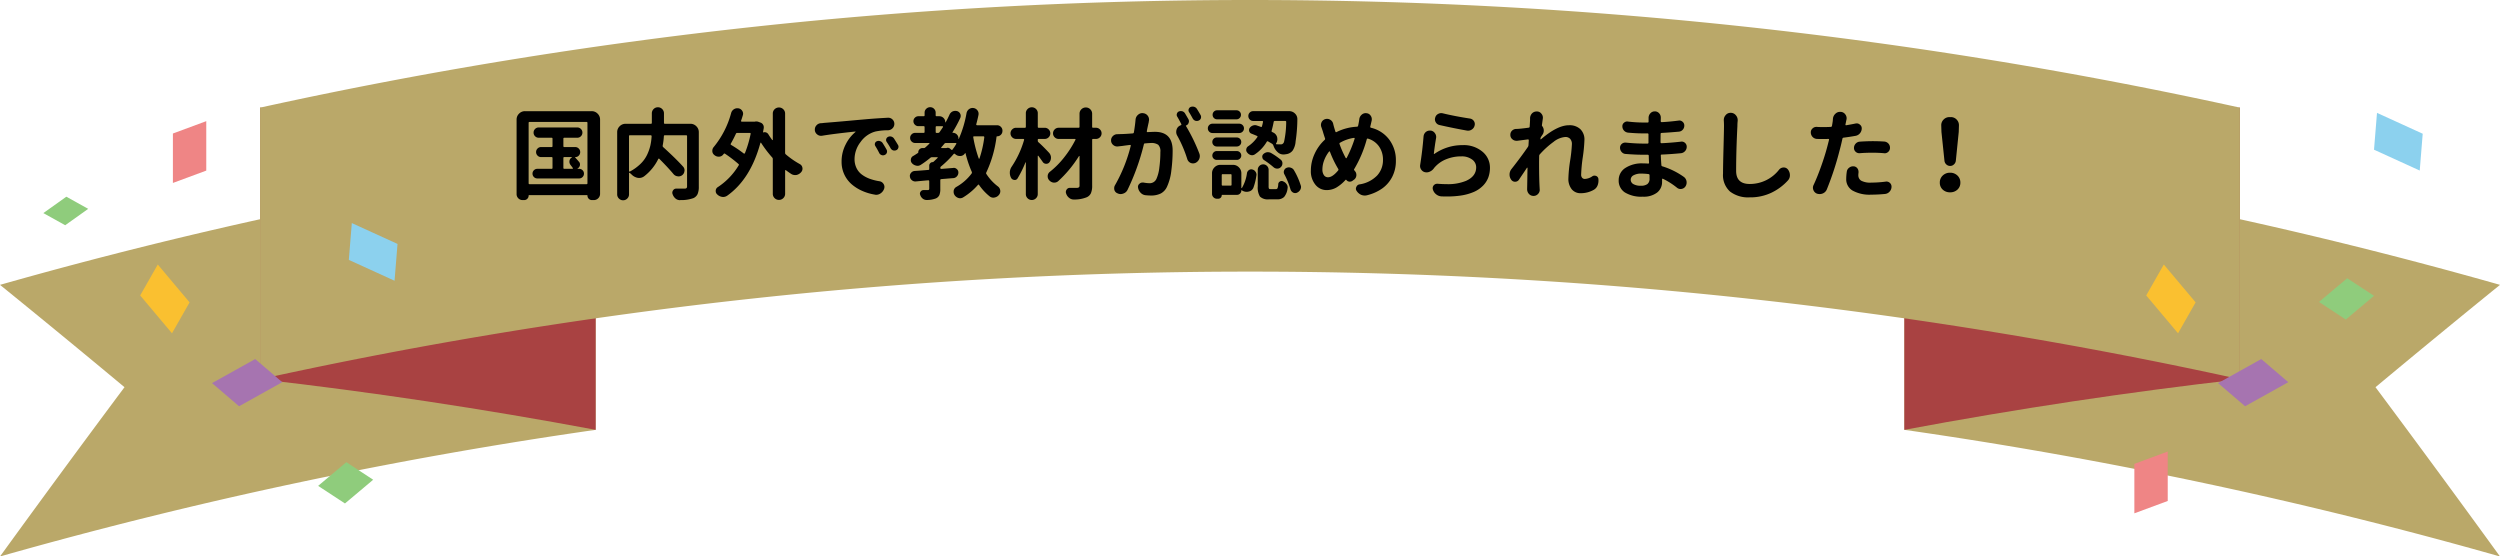
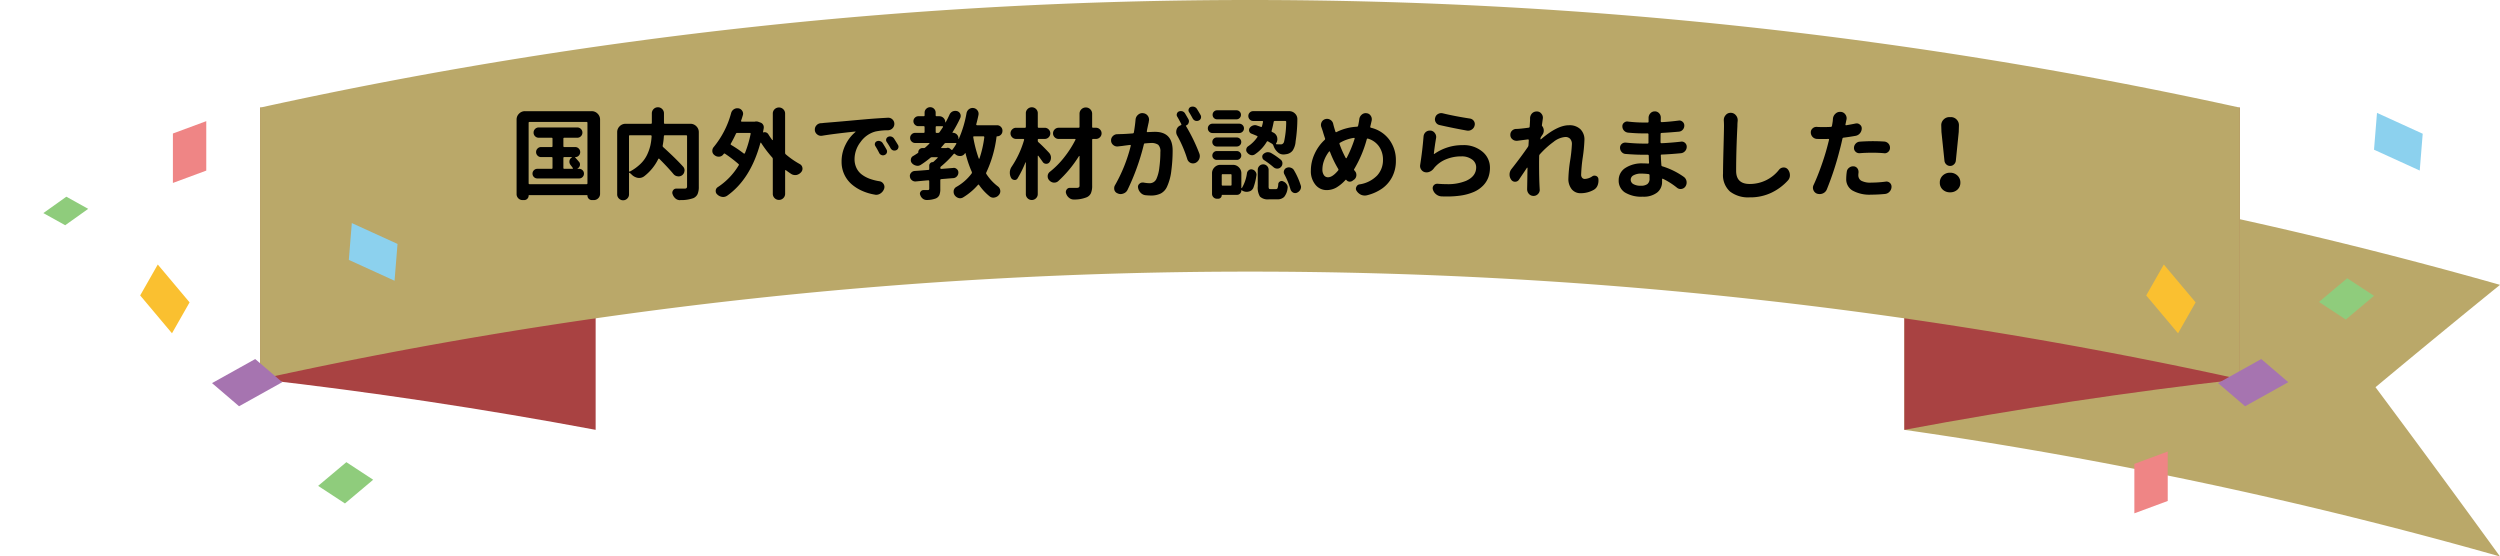
<svg xmlns="http://www.w3.org/2000/svg" width="679.048" height="151.15" viewBox="0 0 679.048 151.15">
  <defs>
    <clipPath id="clip-path">
      <rect id="長方形_2201" data-name="長方形 2201" width="679.048" height="151.15" fill="none" />
    </clipPath>
  </defs>
  <g id="グループ_490" data-name="グループ 490" transform="translate(-3870.319 -9025.999)">
    <g id="グループ_489" data-name="グループ 489">
      <g id="グループ_488" data-name="グループ 488" transform="translate(3870.319 9025.999)">
        <g id="グループ_183" data-name="グループ 183" transform="translate(0 0)" clip-path="url(#clip-path)">
-           <path id="パス_489" data-name="パス 489" d="M161.789,107.31A1230.534,1230.534,0,0,0,0,141.708q16.844-23.234,33.815-45.98Q16.846,81.585,0,67.931a1230.537,1230.537,0,0,1,161.789-34.4Z" transform="translate(0 9.442)" fill="#baa869" />
          <path id="パス_490" data-name="パス 490" d="M139.387,110.328Q93.53,101.75,48.239,96.591V22.813q45.25,5.16,91.148,13.737Z" transform="translate(22.402 6.424)" fill="#a94242" />
          <path id="パス_491" data-name="パス 491" d="M353.221,107.31a1230.535,1230.535,0,0,1,161.789,34.4q-16.844-23.234-33.815-45.98,16.969-14.143,33.815-27.8a1230.537,1230.537,0,0,0-161.789-34.4Z" transform="translate(164.038 9.442)" fill="#baa869" />
          <path id="パス_492" data-name="パス 492" d="M353.221,110.328q45.856-8.578,91.148-13.737V22.813q-45.25,5.16-91.148,13.737Z" transform="translate(164.038 6.424)" fill="#a94242" />
          <path id="パス_493" data-name="パス 493" d="M586,103.014a1251.021,1251.021,0,0,0-537.765,0V29.236a1251.061,1251.061,0,0,1,537.765,0v73.778" transform="translate(22.402 0)" fill="#baa869" />
        </g>
      </g>
      <path id="パス_11831" data-name="パス 11831" d="M580.356,4482.429l-9.065,3.358v-13.43l9.065-3.357Z" transform="translate(3345.991 4589.905)" fill="#ef8585" />
      <path id="パス_11832" data-name="パス 11832" d="M580.356,4482.429l-9.065,3.358v-13.43l9.065-3.357Z" transform="translate(3878.76 4679.643)" fill="#ef8585" />
      <path id="パス_11833" data-name="パス 11833" d="M521.579,4531.568l4.779-8.4,8.64,10.281-4.779,8.4Z" transform="translate(3386.815 4574.678)" fill="#fac030" />
      <path id="パス_11834" data-name="パス 11834" d="M521.579,4531.568l4.779-8.4,8.64,10.281-4.779,8.4Z" transform="translate(3931.695 4574.678)" fill="#fac030" />
      <path id="パス_11835" data-name="パス 11835" d="M599,4714.11l-7.285-4.778,7.665-6.441,7.285,4.777Z" transform="translate(3365.016 4448.639)" fill="#8fcc7c" />
      <path id="パス_11836" data-name="パス 11836" d="M599,4714.11l-7.285-4.778,7.665-6.441,7.285,4.777Z" transform="translate(3908.481 4398.683)" fill="#8fcc7c" />
      <path id="パス_11837" data-name="パス 11837" d="M597.652,4710.644l-5.936-3.3,6.246-4.451,5.936,3.3Z" transform="translate(3290.377 4376.533)" fill="#8fcc7c" />
      <path id="パス_11838" data-name="パス 11838" d="M574,4605.278l7.345,6.285-11.732,6.536-7.345-6.285Z" transform="translate(3365.639 4518.245)" fill="#a674b0" />
      <path id="パス_11839" data-name="パス 11839" d="M574,4605.278l7.345,6.285-11.732,6.536-7.345-6.285Z" transform="translate(3910.519 4518.245)" fill="#a674b0" />
-       <path id="パス_11840" data-name="パス 11840" d="M638.972,4548.515l-.811,10-12.418-5.665.812-10Z" transform="translate(3339.323 4543.739)" fill="#8cd1ee" />
+       <path id="パス_11840" data-name="パス 11840" d="M638.972,4548.515l-.811,10-12.418-5.665.812-10" transform="translate(3339.323 4543.739)" fill="#8cd1ee" />
      <path id="パス_11841" data-name="パス 11841" d="M638.972,4548.515l-.811,10-12.418-5.665.812-10Z" transform="translate(3889.403 4513.81)" fill="#8cd1ee" />
    </g>
    <path id="パス_11842" data-name="パス 11842" d="M-187.392-9.334a.233.233,0,0,0-.264.264v2.663a.233.233,0,0,0,.264.264h2.188a.127.127,0,0,0,.119-.079.148.148,0,0,0-.013-.158q-.264-.369-.633-.844a1.4,1.4,0,0,1-.29-.844,1.775,1.775,0,0,1,.026-.29,1.274,1.274,0,0,1,.686-.9q.026,0,.013-.04t-.04-.04Zm3.586,3.085a.06.06,0,0,0-.013.066q.013.04.04.04h.422a1.242,1.242,0,0,1,.91.382,1.258,1.258,0,0,1,.382.923,1.258,1.258,0,0,1-.382.923,1.242,1.242,0,0,1-.91.382h-11.391a1.242,1.242,0,0,1-.91-.382,1.258,1.258,0,0,1-.382-.923,1.258,1.258,0,0,1,.382-.923,1.242,1.242,0,0,1,.91-.382h3.876a.233.233,0,0,0,.264-.264V-9.07a.233.233,0,0,0-.264-.264h-2.848a1.3,1.3,0,0,1-.949-.4,1.31,1.31,0,0,1-.4-.962,1.31,1.31,0,0,1,.4-.962,1.3,1.3,0,0,1,.949-.4h2.848a.233.233,0,0,0,.264-.264v-2a.233.233,0,0,0-.264-.264h-3.48a1.347,1.347,0,0,1-.989-.409,1.347,1.347,0,0,1-.409-.989,1.347,1.347,0,0,1,.409-.989,1.347,1.347,0,0,1,.989-.409h10.468a1.347,1.347,0,0,1,.989.409,1.347,1.347,0,0,1,.409.989,1.347,1.347,0,0,1-.409.989,1.347,1.347,0,0,1-.989.409h-3.507a.233.233,0,0,0-.264.264v2a.233.233,0,0,0,.264.264h2.953a1.3,1.3,0,0,1,.949.4,1.3,1.3,0,0,1,.4.949v.026a1.317,1.317,0,0,1-.382.949,1.252,1.252,0,0,1-.936.4q-.026,0-.053.04t0,.066q.527.554,1.028,1.16a1.027,1.027,0,0,1,.29.712,1.775,1.775,0,0,1-.026.29A1.2,1.2,0,0,1-183.806-6.249Zm-13.289,4.008a.233.233,0,0,0,.264.264h15.451a.233.233,0,0,0,.264-.264V-18.615a.233.233,0,0,0-.264-.264h-15.451a.233.233,0,0,0-.264.264Zm-3.27-17.271a2.21,2.21,0,0,1,.672-1.622,2.21,2.21,0,0,1,1.622-.672h18.088a2.21,2.21,0,0,1,1.622.672,2.21,2.21,0,0,1,.672,1.622V.633a1.652,1.652,0,0,1-.5,1.213,1.652,1.652,0,0,1-1.213.5h-.5a1.168,1.168,0,0,1-.857-.356,1.168,1.168,0,0,1-.356-.857A.117.117,0,0,0-181.248,1h-15.715a.117.117,0,0,0-.132.132,1.168,1.168,0,0,1-.356.857,1.168,1.168,0,0,1-.857.356h-.422a1.578,1.578,0,0,1-1.16-.475,1.578,1.578,0,0,1-.475-1.16Zm30.8,4.245a.233.233,0,0,0-.264.264v9.439a.147.147,0,0,0,.079.145.2.2,0,0,0,.158.013,12.553,12.553,0,0,0,2.9-2.1A8.54,8.54,0,0,0-164.9-9.993a12.732,12.732,0,0,0,.87-2.479A15.453,15.453,0,0,0-163.687-15a.28.28,0,0,0-.066-.185.213.213,0,0,0-.171-.079Zm16.4-3.111a2.21,2.21,0,0,1,1.622.672,2.21,2.21,0,0,1,.672,1.622V-1.318a4.973,4.973,0,0,1-.33,2.03,2.311,2.311,0,0,1-1.147,1.107,9.99,9.99,0,0,1-3.56.527.076.076,0,0,1-.053.026,1.92,1.92,0,0,1-1.239-.448,2.624,2.624,0,0,1-.791-1.187,1.13,1.13,0,0,1-.079-.4,1.134,1.134,0,0,1,.211-.633.992.992,0,0,1,.87-.475h2.241a.766.766,0,0,0,.541-.145.674.674,0,0,0,.145-.488V-15a.233.233,0,0,0-.264-.264H-160.1q-.237,0-.264.264a18.432,18.432,0,0,1-.316,2.531.445.445,0,0,0,.158.448q3.428,3.111,5.379,5.273a1.477,1.477,0,0,1,.4,1,.584.584,0,0,1-.026.185,1.562,1.562,0,0,1-.606,1.134,1.609,1.609,0,0,1-1,.343.98.98,0,0,1-.237-.026,1.693,1.693,0,0,1-1.134-.606q-1.5-1.793-3.85-4.14a.133.133,0,0,0-.158-.053.168.168,0,0,0-.132.105,13.262,13.262,0,0,1-3.8,4.667,2.239,2.239,0,0,1-1.371.475,2.607,2.607,0,0,1-.369-.026,3.122,3.122,0,0,1-1.661-.87q-.29-.264-.527-.475a.119.119,0,0,0-.132-.026.1.1,0,0,0-.079.105V.791a1.547,1.547,0,0,1-.475,1.134,1.547,1.547,0,0,1-1.134.475,1.547,1.547,0,0,1-1.134-.475,1.547,1.547,0,0,1-.475-1.134V-16.084a2.21,2.21,0,0,1,.672-1.622,2.21,2.21,0,0,1,1.622-.672h6.855a.233.233,0,0,0,.264-.264V-21.2a1.622,1.622,0,0,1,.475-1.173,1.572,1.572,0,0,1,1.173-.488,1.572,1.572,0,0,1,1.173.488,1.622,1.622,0,0,1,.475,1.173v2.558a.233.233,0,0,0,.264.264Zm16.374,2.742a.2.2,0,0,0-.04-.185A.213.213,0,0,0-137-15.9h-3.428a.373.373,0,0,0-.369.237q-.606,1.318-1.371,2.663a.244.244,0,0,0,.079.369,32.376,32.376,0,0,1,3.428,2.32.2.2,0,0,0,.171.026.252.252,0,0,0,.145-.105A30.826,30.826,0,0,0-136.793-15.636Zm6.486-6.671a1.637,1.637,0,0,1,1.2-.5,1.615,1.615,0,0,1,1.187.488,1.6,1.6,0,0,1,.488,1.173v10.652a.528.528,0,0,0,.185.422,22.944,22.944,0,0,0,3.8,2.637,1.363,1.363,0,0,1,.712.976,1.775,1.775,0,0,1,.026.29,1.4,1.4,0,0,1-.343.9,2.3,2.3,0,0,1-1.266.791,3.4,3.4,0,0,1-.422.026,1.985,1.985,0,0,1-.976-.264q-.765-.5-1.5-1.055a.128.128,0,0,0-.145-.013.129.129,0,0,0-.066.119v6.3a1.6,1.6,0,0,1-.488,1.173,1.615,1.615,0,0,1-1.187.488,1.615,1.615,0,0,1-1.187-.488,1.6,1.6,0,0,1-.488-1.173V-8.807a.61.61,0,0,0-.185-.448,31.523,31.523,0,0,1-2.979-3.929.086.086,0,0,0-.105-.066.127.127,0,0,0-.105.092q-2.663,9.809-9.018,14.317a1.961,1.961,0,0,1-1.081.343,1.482,1.482,0,0,1-.29-.026,2.361,2.361,0,0,1-1.318-.659,1.176,1.176,0,0,1-.422-.923,1.2,1.2,0,0,1,.58-1.081,18.273,18.273,0,0,0,5.643-5.88.258.258,0,0,0-.053-.4,35.7,35.7,0,0,0-3.665-2.795.225.225,0,0,0-.316.053,1.048,1.048,0,0,1-.132.158,1.5,1.5,0,0,1-1.134.606h-.105a1.748,1.748,0,0,1-1.16-.422,1.381,1.381,0,0,1-.58-1.028v-.158a1.537,1.537,0,0,1,.369-1,24.529,24.529,0,0,0,4.746-9.255,1.735,1.735,0,0,1,.765-1.028,1.663,1.663,0,0,1,.9-.264,2.088,2.088,0,0,1,.343.026,1.465,1.465,0,0,1,1,.686,1.4,1.4,0,0,1,.237.765,1.419,1.419,0,0,1-.079.448q-.211.738-.475,1.477a.174.174,0,0,0,.026.158.177.177,0,0,0,.158.079h3.56a1.338,1.338,0,0,1,.369-.053,1.761,1.761,0,0,1,.606.105l.58.211a1.237,1.237,0,0,1,.686.58,1.2,1.2,0,0,1,.185.659v.211l-.211,1.16a.076.076,0,0,0,.026.053.033.033,0,0,0,.053,0,1.127,1.127,0,0,1,.778.013,1.16,1.16,0,0,1,.593.488q.5.817,1.055,1.556.026.053.092.026t.066-.079v-7.119A1.578,1.578,0,0,1-130.307-22.307Zm27.4,9.993a.845.845,0,0,1-.119-.751.831.831,0,0,1,.514-.567,1.22,1.22,0,0,1,.5-.105.931.931,0,0,1,.369.079,1.155,1.155,0,0,1,.712.527q.606.949,1.055,1.767a.97.97,0,0,1,.132.475,1.338,1.338,0,0,1-.053.369,1.037,1.037,0,0,1-.58.606,1.16,1.16,0,0,1-.475.105,1.13,1.13,0,0,1-.4-.079,1.136,1.136,0,0,1-.633-.58Q-102.384-11.47-102.911-12.313Zm3.059-1.16a.845.845,0,0,1-.119-.751.92.92,0,0,1,.488-.593,1.222,1.222,0,0,1,.554-.132,1.253,1.253,0,0,1,.343.053,1.3,1.3,0,0,1,.712.5q.58.9,1.081,1.74a.889.889,0,0,1,.158.5,1,1,0,0,1-.053.316.951.951,0,0,1-.554.633,1.22,1.22,0,0,1-.5.105,1.338,1.338,0,0,1-.369-.053,1.271,1.271,0,0,1-.659-.554A19.733,19.733,0,0,0-99.853-13.474Zm-17.508-1.661a1.922,1.922,0,0,1-.316.026,1.609,1.609,0,0,1-1-.343,1.636,1.636,0,0,1-.686-1.187v-.185a1.615,1.615,0,0,1,.422-1.107,1.682,1.682,0,0,1,1.266-.606,6.45,6.45,0,0,0,.765-.079l2.729-.224q1.753-.145,4.351-.382t4.469-.4q2.769-.237,5.854-.4h.079a1.594,1.594,0,0,1,1.134.448,1.611,1.611,0,0,1,.527,1.213,1.652,1.652,0,0,1-.5,1.213,1.749,1.749,0,0,1-1.213.527,16.759,16.759,0,0,0-3.428.343,7.244,7.244,0,0,0-4.034,2.848,7.667,7.667,0,0,0-1.635,4.614,5.522,5.522,0,0,0,.527,2.452,4.823,4.823,0,0,0,1.463,1.78,8.362,8.362,0,0,0,2.109,1.134,14.1,14.1,0,0,0,2.624.672,1.553,1.553,0,0,1,1.134.712,1.455,1.455,0,0,1,.264.817,1.744,1.744,0,0,1-.079.5,2.527,2.527,0,0,1-1,1.292,2.06,2.06,0,0,1-1.16.369,1.434,1.434,0,0,1-.4-.053,13.965,13.965,0,0,1-3.467-1.042A11.339,11.339,0,0,1-109.4-1.991a8,8,0,0,1-1.964-2.65,8.013,8.013,0,0,1-.725-3.428,10,10,0,0,1,1.121-4.72,10.474,10.474,0,0,1,2.624-3.349.086.086,0,0,0,.026-.105.052.052,0,0,0-.079-.026Q-114.2-15.662-117.36-15.135Zm44.033.422a.28.28,0,0,0-.066-.185.213.213,0,0,0-.171-.079h-2.558a.213.213,0,0,0-.171.079.2.2,0,0,0-.04.185,35,35,0,0,0,1.5,5.774.094.094,0,0,0,.092.053.094.094,0,0,0,.092-.053A29.539,29.539,0,0,0-73.327-14.713Zm-10.362,2.927a.294.294,0,0,0,.132-.026.924.924,0,0,1,.29-.053.978.978,0,0,1,.633.237l.422.343a.117.117,0,0,0,.185-.026,11.149,11.149,0,0,0,1.081-1.608.148.148,0,0,0,.013-.158.147.147,0,0,0-.145-.079h-2.689a.5.5,0,0,0-.422.211q-.5.606-.817.949a.119.119,0,0,0-.026.132.1.1,0,0,0,.105.079Zm-2.584-5.933a.233.233,0,0,0-.264.264v1.292a.233.233,0,0,0,.264.264h.369a.5.5,0,0,0,.422-.211q.5-.738.923-1.371a.2.2,0,0,0-.013-.158.127.127,0,0,0-.119-.079ZM-68.4-16.427a1.4,1.4,0,0,1-.422,1.028,1.369,1.369,0,0,1-1,.422.169.169,0,0,0-.185.158,31.956,31.956,0,0,1-2.769,9.65.383.383,0,0,0,.026.448,13.254,13.254,0,0,0,3.111,3.349A1.583,1.583,0,0,1-69-.316a1.222,1.222,0,0,1,.026.237A1.572,1.572,0,0,1-69.319.9a1.914,1.914,0,0,1-1.187.738,1.338,1.338,0,0,1-.369.053,1.619,1.619,0,0,1-.949-.316,14.723,14.723,0,0,1-2.927-3.138q-.158-.211-.316,0a17.024,17.024,0,0,1-4.008,3.375,1.568,1.568,0,0,1-.817.237,1.493,1.493,0,0,1-.475-.079A1.937,1.937,0,0,1-81.422.949a1.568,1.568,0,0,1-.237-.817,2.8,2.8,0,0,1,.026-.4,1.445,1.445,0,0,1,.738-.976,13.384,13.384,0,0,0,4.113-3.612.459.459,0,0,0,.053-.475,29.784,29.784,0,0,1-1.687-5.01q0-.053-.066-.066a.076.076,0,0,0-.092.04,1.5,1.5,0,0,1-1.213.738h-.185a1.784,1.784,0,0,1-1.187-.448.864.864,0,0,1-.132-.105.243.243,0,0,0-.369.026,27.691,27.691,0,0,1-3.4,3.349.5.5,0,0,0-.211.422v.026a.213.213,0,0,0,.079.171.28.28,0,0,0,.185.066q1-.079,3.27-.264a.234.234,0,0,1,.105-.026,1.205,1.205,0,0,1,.844.343,1.176,1.176,0,0,1,.422.923,1.5,1.5,0,0,1-.4,1.042,1.454,1.454,0,0,1-.976.488q-1.081.079-3.27.264a.261.261,0,0,0-.264.29V-.686a4.337,4.337,0,0,1-.25,1.661,1.866,1.866,0,0,1-.962.923,6.93,6.93,0,0,1-2.452.422h-.053a1.677,1.677,0,0,1-1.055-.369,2.055,2.055,0,0,1-.686-1,.875.875,0,0,1-.079-.343.951.951,0,0,1,.185-.554.911.911,0,0,1,.791-.422h1.081a.638.638,0,0,0,.369-.079.379.379,0,0,0,.105-.316v-2.03a.213.213,0,0,0-.079-.171.28.28,0,0,0-.185-.066q-1.266.105-3.4.316h-.132A1.365,1.365,0,0,1-93-3.059a1.331,1.331,0,0,1-.527-.976.5.5,0,0,1-.026-.158,1.3,1.3,0,0,1,.343-.87,1.341,1.341,0,0,1,.949-.5q2.057-.132,3.744-.29.237,0,.237-.211v-.949A.915.915,0,0,1-88-7.686a.885.885,0,0,1,.646-.277.351.351,0,0,0,.211-.079q.606-.554,1.134-1.081a.1.1,0,0,0,.026-.119.1.1,0,0,0-.105-.066h-1.4a.771.771,0,0,0-.475.158,25.569,25.569,0,0,1-2.584,1.9,1.6,1.6,0,0,1-.923.29,1.253,1.253,0,0,1-.343-.053,2.043,2.043,0,0,1-1.16-.659,1.227,1.227,0,0,1-.316-.817.98.98,0,0,1,.026-.237,1.136,1.136,0,0,1,.606-.9q.633-.369,1.292-.817a.189.189,0,0,0,.105-.185,1.1,1.1,0,0,1,.343-.831,1.138,1.138,0,0,1,.817-.33h.4a.5.5,0,0,0,.316-.132q.448-.369,1.134-1.055a.1.1,0,0,0,.026-.119q-.026-.066-.079-.066h-3.8a1.339,1.339,0,0,1-.962-.4,1.3,1.3,0,0,1-.409-.976,1.3,1.3,0,0,1,.409-.976,1.339,1.339,0,0,1,.962-.4h2.294a.233.233,0,0,0,.264-.264v-1.292a.233.233,0,0,0-.264-.264H-91.23a1.3,1.3,0,0,1-.949-.4,1.3,1.3,0,0,1-.4-.949,1.3,1.3,0,0,1,.4-.949,1.3,1.3,0,0,1,.949-.4h1.45q.237,0,.237-.264v-.686a1.43,1.43,0,0,1,.448-1.068,1.48,1.48,0,0,1,1.068-.435,1.436,1.436,0,0,1,1.055.435,1.452,1.452,0,0,1,.435,1.068v.686a.233.233,0,0,0,.264.264h.712a1.578,1.578,0,0,1,1.16.475,1.578,1.578,0,0,1,.475,1.16q0,.026.053.04t.053-.013q.527-.949,1.028-2.057a1.75,1.75,0,0,1,.844-.9,1.861,1.861,0,0,1,.738-.158,2.182,2.182,0,0,1,.475.053,1.357,1.357,0,0,1,.87.738,1.222,1.222,0,0,1,.132.554,1.477,1.477,0,0,1-.105.554,34.911,34.911,0,0,1-2.109,3.9.073.073,0,0,0-.013.105.114.114,0,0,0,.092.053,1.473,1.473,0,0,1,1.081.448,1.473,1.473,0,0,1,.448,1.081v.105q0,.053.026.053a.076.076,0,0,0,.053-.026,30.135,30.135,0,0,0,2.109-7.014,1.755,1.755,0,0,1,.686-1.081,1.657,1.657,0,0,1,.976-.316,1.341,1.341,0,0,1,.264.026,1.553,1.553,0,0,1,1.055.659,1.439,1.439,0,0,1,.29.87,2.434,2.434,0,0,1-.026.343q-.264,1.292-.606,2.531a.2.2,0,0,0,.04.185.213.213,0,0,0,.171.079h5.432a1.421,1.421,0,0,1,1.042.435,1.421,1.421,0,0,1,.435,1.042Zm12.6,5.854a2,2,0,0,1,.58,1.239v.185a1.979,1.979,0,0,1-.369,1.16,1.04,1.04,0,0,1-.923.475,1.081,1.081,0,0,1-.923-.475q-.606-.87-1.213-1.687a.086.086,0,0,0-.105-.026.084.084,0,0,0-.053.079V.712a1.547,1.547,0,0,1-.475,1.134,1.563,1.563,0,0,1-1.147.475,1.563,1.563,0,0,1-1.147-.475A1.547,1.547,0,0,1-62.042.712V-7.857q0-.053-.04-.053a.089.089,0,0,0-.066.026A29.15,29.15,0,0,1-64.283-3.56a.877.877,0,0,1-.765.448.5.5,0,0,1-.158-.026,1.047,1.047,0,0,1-.87-.606,2.807,2.807,0,0,1-.316-1.318v-.185a2.911,2.911,0,0,1,.5-1.477A25.721,25.721,0,0,0-62.517-14a.2.2,0,0,0-.04-.185.213.213,0,0,0-.171-.079h-1.951a1.473,1.473,0,0,1-1.081-.448,1.458,1.458,0,0,1-.448-1.068,1.458,1.458,0,0,1,.448-1.068,1.473,1.473,0,0,1,1.081-.448h2.373a.233.233,0,0,0,.264-.264v-3.691a1.547,1.547,0,0,1,.475-1.134,1.563,1.563,0,0,1,1.147-.475,1.563,1.563,0,0,1,1.147.475,1.547,1.547,0,0,1,.475,1.134v3.691a.233.233,0,0,0,.264.264h1.608a1.473,1.473,0,0,1,1.081.448,1.458,1.458,0,0,1,.448,1.068,1.458,1.458,0,0,1-.448,1.068,1.473,1.473,0,0,1-1.081.448h-1.608A.233.233,0,0,0-58.8-14v.211a.528.528,0,0,0,.185.422Q-57.612-12.5-55.793-10.573ZM-43-17.3a1.473,1.473,0,0,1,1.081.448,1.458,1.458,0,0,1,.448,1.068,1.458,1.458,0,0,1-.448,1.068A1.473,1.473,0,0,1-43-14.265h-.765a.233.233,0,0,0-.264.264V-1.608a5.059,5.059,0,0,1-.343,2.1,2.246,2.246,0,0,1-1.16,1.094,8.84,8.84,0,0,1-3.428.606h-.079a1.92,1.92,0,0,1-1.239-.448A2.378,2.378,0,0,1-51.1.554a1.13,1.13,0,0,1-.079-.4A1.172,1.172,0,0,1-50.968-.5a1.016,1.016,0,0,1,.9-.475h1.925a.936.936,0,0,0,.527-.158.593.593,0,0,0,.158-.475V-9.571a.062.062,0,0,0-.053-.066.11.11,0,0,0-.105.04,32.291,32.291,0,0,1-5.669,6.829,1.572,1.572,0,0,1-1.028.369h-.211a1.88,1.88,0,0,1-1.187-.659,1.509,1.509,0,0,1-.4-1.028v-.132a1.508,1.508,0,0,1,.58-1.107,23.122,23.122,0,0,0,3.863-3.889,28.126,28.126,0,0,0,3.1-4.812.132.132,0,0,0,0-.158.155.155,0,0,0-.132-.079h-4.43a1.473,1.473,0,0,1-1.081-.448,1.458,1.458,0,0,1-.448-1.068,1.458,1.458,0,0,1,.448-1.068A1.473,1.473,0,0,1-53.13-17.3h5.405a.233.233,0,0,0,.264-.264v-3.533a1.652,1.652,0,0,1,.5-1.213,1.652,1.652,0,0,1,1.213-.5,1.652,1.652,0,0,1,1.213.5,1.652,1.652,0,0,1,.5,1.213v3.533a.233.233,0,0,0,.264.264Zm28.424-3.454a1.17,1.17,0,0,1,.132.527,1.253,1.253,0,0,1-.053.343,1.029,1.029,0,0,1-.606.633,1.22,1.22,0,0,1-.5.105A1.635,1.635,0,0,1-16-19.2a1.349,1.349,0,0,1-.712-.606q-.527-.976-1-1.74a.9.9,0,0,1-.105-.791.955.955,0,0,1,.527-.606,1.477,1.477,0,0,1,.554-.105,1.635,1.635,0,0,1,.4.053,1.347,1.347,0,0,1,.765.58Q-15.056-21.595-14.581-20.751Zm-17.666,1.292a1.873,1.873,0,0,1,.659-1.345,1.728,1.728,0,0,1,1.187-.475.867.867,0,0,1,.211.026,1.733,1.733,0,0,1,1.266.712,1.76,1.76,0,0,1,.343,1.055,1.338,1.338,0,0,1-.053.369,2.141,2.141,0,0,0-.026.264q-.079.343-.264,1.187t-.264,1.318a.169.169,0,0,0,.04.171.232.232,0,0,0,.171.066q1.5-.079,1.978-.079,4.825,0,4.825,5.089a41.652,41.652,0,0,1-.356,5.445,14.109,14.109,0,0,1-1.147,4.311,3.887,3.887,0,0,1-1.714,1.9,5.862,5.862,0,0,1-2.689.554q-.633,0-1.424-.079A2.119,2.119,0,0,1-30.863.356a2.577,2.577,0,0,1-.7-1.384,1.222,1.222,0,0,1-.026-.237,1.048,1.048,0,0,1,.4-.817,1.205,1.205,0,0,1,.844-.343h.237a9.213,9.213,0,0,0,1.556.185A2,2,0,0,0-26.578-3.4a10.324,10.324,0,0,0,.8-3.111,31.594,31.594,0,0,0,.277-4.219,2.446,2.446,0,0,0-.593-1.951,3.229,3.229,0,0,0-1.991-.475q-.343,0-1.582.105a.293.293,0,0,0-.316.264A61.943,61.943,0,0,1-34.436-.4,1.946,1.946,0,0,1-35.6.58a1.966,1.966,0,0,1-.712.132A1.857,1.857,0,0,1-37.1.527,1.422,1.422,0,0,1-38-.422,2.182,2.182,0,0,1-38.048-.9a1.568,1.568,0,0,1,.237-.817,41.882,41.882,0,0,0,4.271-10.705.159.159,0,0,0-.04-.158.157.157,0,0,0-.171-.053q-1.318.158-2.03.264-.448.053-1.16.132a1.341,1.341,0,0,1-.264.026,1.677,1.677,0,0,1-1.055-.369,1.578,1.578,0,0,1-.633-1.187v-.158A1.532,1.532,0,0,1-38.443-15a1.7,1.7,0,0,1,1.213-.554q.185,0,.514-.013t.514-.013q1.16-.026,3.19-.185a.33.33,0,0,0,.316-.29Q-32.379-17.9-32.247-19.459Zm14.344-.185a1.2,1.2,0,0,1,.158.58,1.13,1.13,0,0,1-.079.4,1.108,1.108,0,0,1-.659.738q-.158.053-.053.185a47.557,47.557,0,0,1,3.612,7.436,1.966,1.966,0,0,1,.132.712,2.054,2.054,0,0,1-.158.765,2.06,2.06,0,0,1-1.028,1.081,1.865,1.865,0,0,1-.672.132,1.665,1.665,0,0,1-.646-.132,1.682,1.682,0,0,1-.9-1.028,33.545,33.545,0,0,0-2.716-6.354,1.936,1.936,0,0,1-.29-1.028,2.2,2.2,0,0,1,.079-.58,1.744,1.744,0,0,1,1.028-1.187l.132-.053a.23.23,0,0,0,.132-.343q-.686-1.318-1.081-1.978a.889.889,0,0,1-.158-.5,1,1,0,0,1,.053-.316.955.955,0,0,1,.527-.606,1.411,1.411,0,0,1,.527-.105,1.734,1.734,0,0,1,.422.053,1.348,1.348,0,0,1,.738.58Zm26.578.765a.28.28,0,0,0-.066-.185.213.213,0,0,0-.171-.079H5.59a.293.293,0,0,0-.316.264q-.237,1.266-.554,2.373a.272.272,0,0,0,.158.369l.316.158a1.922,1.922,0,0,1,1.028,1.292,2.683,2.683,0,0,1,.053.527,2,2,0,0,1-.343,1.107v.026a.128.128,0,0,0-.013.145.129.129,0,0,0,.119.066q.448.026,1.055.026a.929.929,0,0,0,.527-.079,1.019,1.019,0,0,0,.475-.633A25.584,25.584,0,0,0,8.675-18.879Zm-9.413,3.19a.951.951,0,0,1-.633-.633,1.253,1.253,0,0,1-.053-.343,1.06,1.06,0,0,1,.158-.554,1.725,1.725,0,0,1,.9-.686A1.653,1.653,0,0,1,.2-18.009a1.443,1.443,0,0,1,.541.105q.4.132,1.055.369.237.105.29-.158a10.575,10.575,0,0,0,.29-1.187.2.2,0,0,0-.04-.185.213.213,0,0,0-.171-.079H-.29a1.252,1.252,0,0,1-.936-.4,1.317,1.317,0,0,1-.382-.949,1.273,1.273,0,0,1,.382-.936,1.273,1.273,0,0,1,.936-.382H9.466a2.188,2.188,0,0,1,1.608.659,2.053,2.053,0,0,1,.633,1.5,41.862,41.862,0,0,1-.475,6.038,5.206,5.206,0,0,1-.765,2.452A2.59,2.59,0,0,1,8.7-10.125a5.154,5.154,0,0,1-.633.079H7.884a2.179,2.179,0,0,1-1.477-.58,4.081,4.081,0,0,1-1.134-1.635q-.053-.158-.132-.343a.972.972,0,0,0-.343-.369q-.527-.316-1.028-.606A.244.244,0,0,0,3.4-13.5,10.588,10.588,0,0,1,.158-10.072a1.356,1.356,0,0,1-.738.237,1.338,1.338,0,0,1-.369-.053,1.841,1.841,0,0,1-.949-.659,1.058,1.058,0,0,1-.29-.738.584.584,0,0,1,.026-.185,1.133,1.133,0,0,1,.527-.817A9.235,9.235,0,0,0,.844-14.766q.132-.211-.105-.316Q-.053-15.425-.738-15.688Zm3.4,7.172a.978.978,0,0,1-.475-.765.5.5,0,0,1-.026-.158.984.984,0,0,1,.316-.712,1.942,1.942,0,0,1,1-.5h.237a1.767,1.767,0,0,1,.844.211A19.617,19.617,0,0,1,7.2-8.622a1.229,1.229,0,0,1,.448,1,1.369,1.369,0,0,1-.422,1,1.284,1.284,0,0,1-.976.422,1.509,1.509,0,0,1-1.028-.4A23.6,23.6,0,0,0,2.663-8.517ZM-4.825-22.043a1.168,1.168,0,0,1,.857.356,1.184,1.184,0,0,1,.356.87,1.184,1.184,0,0,1-.356.87,1.168,1.168,0,0,1-.857.356H-10.1a1.168,1.168,0,0,1-.857-.356,1.184,1.184,0,0,1-.356-.87,1.184,1.184,0,0,1,.356-.87,1.168,1.168,0,0,1,.857-.356Zm.738,3.639a1.265,1.265,0,0,1,.91.369,1.2,1.2,0,0,1,.382.9,1.2,1.2,0,0,1-.382.9,1.265,1.265,0,0,1-.91.369h-7.251a1.221,1.221,0,0,1-.9-.369,1.221,1.221,0,0,1-.369-.9,1.221,1.221,0,0,1,.369-.9,1.221,1.221,0,0,1,.9-.369Zm-.686,3.744a1.2,1.2,0,0,1,.883.356,1.184,1.184,0,0,1,.356.87,1.184,1.184,0,0,1-.356.87,1.2,1.2,0,0,1-.883.356h-5.405a1.168,1.168,0,0,1-.857-.356,1.184,1.184,0,0,1-.356-.87,1.184,1.184,0,0,1,.356-.87,1.168,1.168,0,0,1,.857-.356ZM-10.2-8.569a1.16,1.16,0,0,1-.831-.343,1.125,1.125,0,0,1-.356-.844,1.168,1.168,0,0,1,.356-.857,1.138,1.138,0,0,1,.831-.356h5.458a1.168,1.168,0,0,1,.857.356,1.168,1.168,0,0,1,.356.857,1.125,1.125,0,0,1-.356.844,1.191,1.191,0,0,1-.857.343Zm3.771,6.987a.233.233,0,0,0,.264-.264V-4.43a.233.233,0,0,0-.264-.264H-8.569a.233.233,0,0,0-.264.264v2.584a.233.233,0,0,0,.264.264ZM-5.8-7.225a2.21,2.21,0,0,1,1.622.672,2.21,2.21,0,0,1,.672,1.622V-1q0,.079.053.092a.11.11,0,0,0,.105-.04A10.886,10.886,0,0,0-1.978-4.983,1.248,1.248,0,0,1-1.45-5.8a1.053,1.053,0,0,1,.633-.211A1,1,0,0,1-.5-5.959a1.4,1.4,0,0,1,.844.606,1.336,1.336,0,0,1,.264.791.867.867,0,0,1-.026.211,15.922,15.922,0,0,1-.791,3.27A1.7,1.7,0,0,1-1.5.026a2.1,2.1,0,0,1-.554.079A2.268,2.268,0,0,1-3.3-.264L-3.4-.343q-.105-.053-.105.079A1.16,1.16,0,0,1-3.85.567a1.125,1.125,0,0,1-.844.356H-8.728a.093.093,0,0,0-.105.105A.915.915,0,0,1-9.11,1.7a.915.915,0,0,1-.672.277h-.369a1.252,1.252,0,0,1-.936-.4A1.286,1.286,0,0,1-11.47.659v-5.59A2.21,2.21,0,0,1-10.8-6.552a2.21,2.21,0,0,1,1.622-.672ZM4.456-.633H5.88A.461.461,0,0,0,6.328-.9,3.434,3.434,0,0,0,6.513-2a.889.889,0,0,1,.475-.712.832.832,0,0,1,.448-.132.784.784,0,0,1,.4.105,1.947,1.947,0,0,1,.949.765,1.4,1.4,0,0,1,.29.844,1.341,1.341,0,0,1-.026.264,4.415,4.415,0,0,1-.936,2.36,2.554,2.554,0,0,1-1.885.646H4.008a3.074,3.074,0,0,1-2.465-.751A4.763,4.763,0,0,1,.949-1.424v-4.43a1.452,1.452,0,0,1,.435-1.068,1.421,1.421,0,0,1,1.042-.435,1.421,1.421,0,0,1,1.042.435A1.452,1.452,0,0,1,3.9-5.854v4.4a1.5,1.5,0,0,0,.092.686Q4.087-.633,4.456-.633ZM8.174-4.667a1.249,1.249,0,0,1-.158-.606,1.13,1.13,0,0,1,.079-.4,1.191,1.191,0,0,1,.686-.738,1.634,1.634,0,0,1,.633-.132,1.411,1.411,0,0,1,.527.105,1.464,1.464,0,0,1,.87.712A19.423,19.423,0,0,1,12.6-1.714a1.22,1.22,0,0,1,.105.5,1.59,1.59,0,0,1-.185.712A1.875,1.875,0,0,1,11.6.343a1.16,1.16,0,0,1-.475.105A1.249,1.249,0,0,1,10.521.29a1.487,1.487,0,0,1-.686-.87A20.581,20.581,0,0,0,8.174-4.667Zm11.865.817q1.213,0,2.742-1.846a.341.341,0,0,0,.026-.422,28.743,28.743,0,0,1-2.241-4.641.14.14,0,0,0-.119-.119.139.139,0,0,0-.145.066,8.778,8.778,0,0,0-1.318,2.36,7.072,7.072,0,0,0-.475,2.465,2.652,2.652,0,0,0,.409,1.556A1.3,1.3,0,0,0,20.039-3.85Zm7.225-10.468a.188.188,0,0,0-.026-.171.19.19,0,0,0-.158-.066,10.621,10.621,0,0,0-3.771,1.318.283.283,0,0,0-.132.4A26.175,26.175,0,0,0,24.838-9.1a.155.155,0,0,0,.132.079A.155.155,0,0,0,25.1-9.1,32.044,32.044,0,0,0,27.264-14.317Zm4.43-4.061-.185.765q-.053.237.211.316a8.638,8.638,0,0,1,4.9,3.164,9.232,9.232,0,0,1,1.846,5.8,9.339,9.339,0,0,1-1,4.377A8.765,8.765,0,0,1,34.739-.8a12.247,12.247,0,0,1-4.1,1.833,2.3,2.3,0,0,1-.606.079,2.67,2.67,0,0,1-.976-.185A2.881,2.881,0,0,1,27.817-.132a1.1,1.1,0,0,1-.211-.606,1.122,1.122,0,0,1,.132-.5,1.071,1.071,0,0,1,.87-.686,8.369,8.369,0,0,0,4.8-2.439,6.148,6.148,0,0,0,1.556-4.179A6.239,6.239,0,0,0,33.9-12.208,5.565,5.565,0,0,0,30.9-14.344a.243.243,0,0,0-.343.185,32.354,32.354,0,0,1-3.4,8.068.239.239,0,0,0,.026.343q.053.079.132.185a1.489,1.489,0,0,1,.422,1.055,1.552,1.552,0,0,1-.58,1.266l-.369.264a1.227,1.227,0,0,1-.817.316H25.84A1.155,1.155,0,0,1,25-3.138a.132.132,0,0,0-.211,0,10.55,10.55,0,0,1-2.544,2.109,5.359,5.359,0,0,1-2.624.659,3.844,3.844,0,0,1-2.993-1.437,5.755,5.755,0,0,1-1.252-3.916,10.725,10.725,0,0,1,1-4.456A11.728,11.728,0,0,1,19.116-14a.386.386,0,0,0,.105-.422q-.369-1.081-.606-1.925-.185-.554-.369-1.081a1.634,1.634,0,0,1-.132-.633,1.68,1.68,0,0,1,.158-.712,1.589,1.589,0,0,1,1-.87,1.744,1.744,0,0,1,.5-.079,1.613,1.613,0,0,1,.844.237,1.7,1.7,0,0,1,.817,1.081q.079.369.185.738.211.765.422,1.4.079.264.316.132a13.91,13.91,0,0,1,5.537-1.45.322.322,0,0,0,.316-.264q.053-.185.211-1.055.053-.29.105-.686a1.891,1.891,0,0,1,.633-1.239,1.655,1.655,0,0,1,1.134-.448.775.775,0,0,1,.185.026,1.455,1.455,0,0,1,1.134.659,1.619,1.619,0,0,1,.316.949,2.607,2.607,0,0,1-.026.369Q31.746-18.615,31.693-18.378Zm18.642.343a1.513,1.513,0,0,1-1.028-.738,1.568,1.568,0,0,1-.237-.817,1.419,1.419,0,0,1,.079-.448,1.517,1.517,0,0,1,.765-1,1.708,1.708,0,0,1,.844-.237,2.07,2.07,0,0,1,.448.053q3.243.791,7.383,1.424a1.553,1.553,0,0,1,1.055.659,1.494,1.494,0,0,1,.264.844,1.338,1.338,0,0,1-.053.369,1.719,1.719,0,0,1-.765,1.107,1.777,1.777,0,0,1-1,.316,1.922,1.922,0,0,1-.316-.026Q54.316-17.139,50.335-18.035ZM45.984-14.95a1.792,1.792,0,0,1,.633-1.213,1.677,1.677,0,0,1,1.055-.369h.264a1.621,1.621,0,0,1,1.134.712,1.684,1.684,0,0,1,.343,1,1.922,1.922,0,0,1-.026.316q-.343,1.978-.606,4.192a.091.091,0,0,0,.04.119.088.088,0,0,0,.119-.013,13.207,13.207,0,0,1,7.646-2.373A7.858,7.858,0,0,1,62-10.784,5.585,5.585,0,0,1,64.02-6.46a7.643,7.643,0,0,1-.435,2.624,6.4,6.4,0,0,1-1.411,2.228A7.864,7.864,0,0,1,59.7.105a14.3,14.3,0,0,1-3.744,1.028,25.255,25.255,0,0,1-3.612.237q-.712,0-1.477-.026A2.563,2.563,0,0,1,49.4.778a2.577,2.577,0,0,1-.883-1.305A1.549,1.549,0,0,1,48.463-.9a1.155,1.155,0,0,1,.29-.765,1.2,1.2,0,0,1,.949-.422h.132q1.318.105,2.479.105a12.9,12.9,0,0,0,5.221-.9q2.742-1.239,2.742-3.665a2.571,2.571,0,0,0-1.121-2.136,4.671,4.671,0,0,0-2.887-.844,10.766,10.766,0,0,0-4.192.8,8.255,8.255,0,0,0-3.19,2.307,1.1,1.1,0,0,1-.158.211,2.635,2.635,0,0,1-1.081.844,2.034,2.034,0,0,1-.817.185,2.182,2.182,0,0,1-.475-.053,1.629,1.629,0,0,1-1.028-.738,1.678,1.678,0,0,1-.29-.923,1.922,1.922,0,0,1,.026-.316Q45.668-11,45.984-14.95Zm45.8,10.863a1.016,1.016,0,0,1,.606-.211,1.419,1.419,0,0,1,.448.079.973.973,0,0,1,.633.791q.026.264.026.475a3.514,3.514,0,0,1-.237,1.292A2.354,2.354,0,0,1,92.18-.422a7.083,7.083,0,0,1-3.507.9A3.041,3.041,0,0,1,86.234-.593a4.434,4.434,0,0,1-.91-2.966A37.939,37.939,0,0,1,85.8-8.385a38.608,38.608,0,0,0,.475-4.43,2.071,2.071,0,0,0-.475-1.477,1.729,1.729,0,0,0-1.318-.5,5.873,5.873,0,0,0-3.217,1.345A23.473,23.473,0,0,0,77.6-10.125a.716.716,0,0,0-.211.448q-.026,1.266-.026,1.9,0,4.43.158,6.935v.237a.434.434,0,0,1,.026.132A1.594,1.594,0,0,1,77.1.659a1.6,1.6,0,0,1-1.239.554A1.641,1.641,0,0,1,74.619.686a1.865,1.865,0,0,1-.5-1.292V-.765q.026-1.055.053-2.848t.053-2.769a.062.062,0,0,0-.053-.066.149.149,0,0,0-.105.013q-.316.5-1.068,1.608T71.9-3.19a1.234,1.234,0,0,1-1.055.554,1.234,1.234,0,0,1-1.055-.554,2.325,2.325,0,0,1-.448-1.371,2.377,2.377,0,0,1,.527-1.529Q72.51-9.439,74.329-12.1a1.086,1.086,0,0,0,.158-.475l.079-1.345a.213.213,0,0,0-.079-.171.2.2,0,0,0-.185-.04l-2.874.369h-.237a1.641,1.641,0,0,1-1.028-.369,1.5,1.5,0,0,1-.606-1.134v-.158a1.509,1.509,0,0,1,.4-1.028,1.628,1.628,0,0,1,1.16-.527q.29,0,.606-.026,1.081-.079,2.821-.316a.282.282,0,0,0,.264-.29q.105-1.687.105-1.793v-.422a1.971,1.971,0,0,1,.527-1.371,1.726,1.726,0,0,1,1.266-.527h.053a1.5,1.5,0,0,1,1.239.606,1.642,1.642,0,0,1,.4,1.081,1.775,1.775,0,0,1-.026.29q-.105.791-.237,1.714a.354.354,0,0,0,.079.29,1.887,1.887,0,0,1,.422,1.213,1.918,1.918,0,0,1-.343,1.107q-.185.264-.422.633a1.167,1.167,0,0,0-.132.475.076.076,0,0,0-.026.053.111.111,0,0,0,.066.092.088.088,0,0,0,.119-.013q4.43-3.8,7.567-3.8a4.219,4.219,0,0,1,3.138,1.094,3.9,3.9,0,0,1,1.081,2.861,41.433,41.433,0,0,1-.448,4.72,41.4,41.4,0,0,0-.448,4.746,1.276,1.276,0,0,0,.264.844.939.939,0,0,0,.765.316A3.871,3.871,0,0,0,91.784-4.087Zm15.583.554V-4.4a.293.293,0,0,0-.264-.316,16.263,16.263,0,0,0-1.951-.132,4.144,4.144,0,0,0-2.136.461,1.353,1.353,0,0,0-.765,1.173A1.373,1.373,0,0,0,102.964-2a3.882,3.882,0,0,0,2.057.448A2.882,2.882,0,0,0,106.774-2,1.8,1.8,0,0,0,107.367-3.533Zm9.308-.422a1.825,1.825,0,0,1,.738,1.187,2.434,2.434,0,0,1,.026.343,1.86,1.86,0,0,1-.316,1.055,1.543,1.543,0,0,1-1.081.686.98.98,0,0,1-.237.026,1.537,1.537,0,0,1-1-.369,19.927,19.927,0,0,0-3.823-2.426.167.167,0,0,0-.145.013.155.155,0,0,0-.066.145v.686A3.614,3.614,0,0,1,109.424.3a5.953,5.953,0,0,1-3.9,1.121,8.516,8.516,0,0,1-4.865-1.16,3.773,3.773,0,0,1-1.674-3.3,3.9,3.9,0,0,1,1.78-3.322A8.207,8.207,0,0,1,105.6-7.62q.712,0,1.371.053a.183.183,0,0,0,.185-.053.253.253,0,0,0,.079-.185q-.053-.659-.079-1.9a.261.261,0,0,0-.29-.264h-1.107q-2.188,0-4.852-.211a1.514,1.514,0,0,1-1.107-.527,1.687,1.687,0,0,1-.448-1.16,1.353,1.353,0,0,1,.475-1.055,1.365,1.365,0,0,1,.923-.343h.185Q103.6-13,105.812-13h1a.233.233,0,0,0,.264-.264V-15.5a.233.233,0,0,0-.264-.264h-1q-2.03,0-4.3-.211a1.746,1.746,0,0,1-1.081-.554,1.721,1.721,0,0,1-.448-1.187,1.174,1.174,0,0,1,.448-.949,1.3,1.3,0,0,1,.87-.343.584.584,0,0,1,.185.026,37.283,37.283,0,0,0,4.3.264h1.055a.233.233,0,0,0,.264-.264v-.976a1.8,1.8,0,0,1,.488-1.266,1.57,1.57,0,0,1,1.2-.527,1.53,1.53,0,0,1,1.187.527,1.721,1.721,0,0,1,.448,1.187v.158l-.026.791a.253.253,0,0,0,.079.185.253.253,0,0,0,.185.079q2.136-.105,4.588-.422a.867.867,0,0,1,.211-.026,1.3,1.3,0,0,1,.87.343,1.3,1.3,0,0,1,.475,1.055,1.642,1.642,0,0,1-.4,1.081,1.587,1.587,0,0,1-1.081.554q-2.663.237-4.693.343a.261.261,0,0,0-.264.29l-.026,2.241a.253.253,0,0,0,.079.185.253.253,0,0,0,.185.079q2.479-.105,5.3-.422a.584.584,0,0,1,.185-.026,1.373,1.373,0,0,1,.923.369,1.388,1.388,0,0,1,.448,1.055,1.687,1.687,0,0,1-.448,1.16,1.716,1.716,0,0,1-1.107.58q-2.742.264-5.247.369-.264,0-.237.264.079,1.767.158,2.584a.331.331,0,0,0,.264.343A20.219,20.219,0,0,1,116.675-3.955Zm10.863-15.293v-.158a1.9,1.9,0,0,1,.5-1.318,1.674,1.674,0,0,1,1.345-.633h.026a1.748,1.748,0,0,1,1.4.659,1.961,1.961,0,0,1,.5,1.318v.185a13.892,13.892,0,0,0-.079,1.424q-.343,6.882-.343,12.182,0,3.56,3.691,3.56a10.055,10.055,0,0,0,7.989-3.9,1.581,1.581,0,0,1,1.187-.58h.053a1.424,1.424,0,0,1,1.134.527,2.515,2.515,0,0,1,.554,1.582,2.044,2.044,0,0,1-.554,1.424A14.456,14.456,0,0,1,140.563.3a13.27,13.27,0,0,1-6.012,1.305A8.089,8.089,0,0,1,129.226.026a5.99,5.99,0,0,1-1.9-4.878q0-1.978.132-6.948t.132-5.972Q127.591-18.536,127.538-19.248Zm36.914,8.859h-.132a1.4,1.4,0,0,1-.949-.369,1.353,1.353,0,0,1-.475-1.055,1.687,1.687,0,0,1,.448-1.16,1.634,1.634,0,0,1,1.134-.554q2-.132,3.533-.132t3.111.105a1.706,1.706,0,0,1,1.134.554,1.649,1.649,0,0,1,.422,1.134,1.456,1.456,0,0,1-.5,1.134,1.437,1.437,0,0,1-.976.369.5.5,0,0,1-.158-.026q-1.635-.132-3.006-.132Q166.061-10.521,164.452-10.389Zm-1.107-8.068a1.922,1.922,0,0,1,.316-.026,1.227,1.227,0,0,1,.817.316,1.228,1.228,0,0,1,.527,1.028,2.025,2.025,0,0,1-.475,1.318,1.953,1.953,0,0,1-1.187.712q-1.582.29-3.27.5a.33.33,0,0,0-.316.29q-.4,1.846-.765,3.164A81.44,81.44,0,0,1,155.54-.606,2.015,2.015,0,0,1,154.459.527a2.15,2.15,0,0,1-.87.185,2.588,2.588,0,0,1-.712-.105,1.666,1.666,0,0,1-1-.976,1.7,1.7,0,0,1-.132-.659,1.638,1.638,0,0,1,.185-.738q1-2.136,2.03-5.023t1.661-5.287q.185-.686.5-1.951a.188.188,0,0,0-.026-.171.19.19,0,0,0-.158-.066q-1,.026-1.5.026-.765,0-1.556-.026a1.749,1.749,0,0,1-1.213-.527,1.773,1.773,0,0,1-.5-1.266,1.353,1.353,0,0,1,.475-1.055,1.457,1.457,0,0,1,1.028-.422h.132q.791.053,1.688.053,1.055,0,2.109-.053a.322.322,0,0,0,.316-.264q.132-.738.211-1.292.026-.316.053-.659a2.067,2.067,0,0,1,.686-1.371,1.741,1.741,0,0,1,1.239-.5h.158a1.649,1.649,0,0,1,1.292.712,1.721,1.721,0,0,1,.343,1.028,1.734,1.734,0,0,1-.053.422q-.079.343-.105.5l-.158.765a.169.169,0,0,0,.04.171.169.169,0,0,0,.171.04Q162.105-18.193,163.345-18.457Zm-2.4,13.078A1.569,1.569,0,0,1,161.6-6.46a1.677,1.677,0,0,1,1.055-.369h.185a1.41,1.41,0,0,1,1,.58,1.6,1.6,0,0,1,.29.923v.237a4.714,4.714,0,0,0-.053.659,1.717,1.717,0,0,0,.765,1.5,5.189,5.189,0,0,0,2.769.527,30.132,30.132,0,0,0,3.876-.264.867.867,0,0,1,.211-.026,1.4,1.4,0,0,1,.949.369,1.359,1.359,0,0,1,.448,1.028,1.938,1.938,0,0,1-.527,1.345,1.891,1.891,0,0,1-1.239.633Q169.383.87,167.59.87a9.478,9.478,0,0,1-5.076-1.107A3.543,3.543,0,0,1,160.787-3.4,14.142,14.142,0,0,1,160.945-5.379ZM190.028-7.33a1.432,1.432,0,0,1-1.015.4,1.478,1.478,0,0,1-1.028-.4,1.587,1.587,0,0,1-.514-1l-.817-7.831L186.6-17.9a2.142,2.142,0,0,1,.633-1.622,2.167,2.167,0,0,1,1.608-.672h.343a2.124,2.124,0,0,1,1.6.672,2.164,2.164,0,0,1,.62,1.622l-.053,1.74-.791,7.831A1.562,1.562,0,0,1,190.028-7.33ZM191-.5a2.821,2.821,0,0,1-2,.738A2.821,2.821,0,0,1,187-.5a2.48,2.48,0,0,1-.791-1.9,2.544,2.544,0,0,1,.8-1.925A2.778,2.778,0,0,1,189-5.089a2.778,2.778,0,0,1,1.991.765,2.544,2.544,0,0,1,.8,1.925A2.48,2.48,0,0,1,191-.5Z" transform="translate(4211 9078)" />
  </g>
</svg>